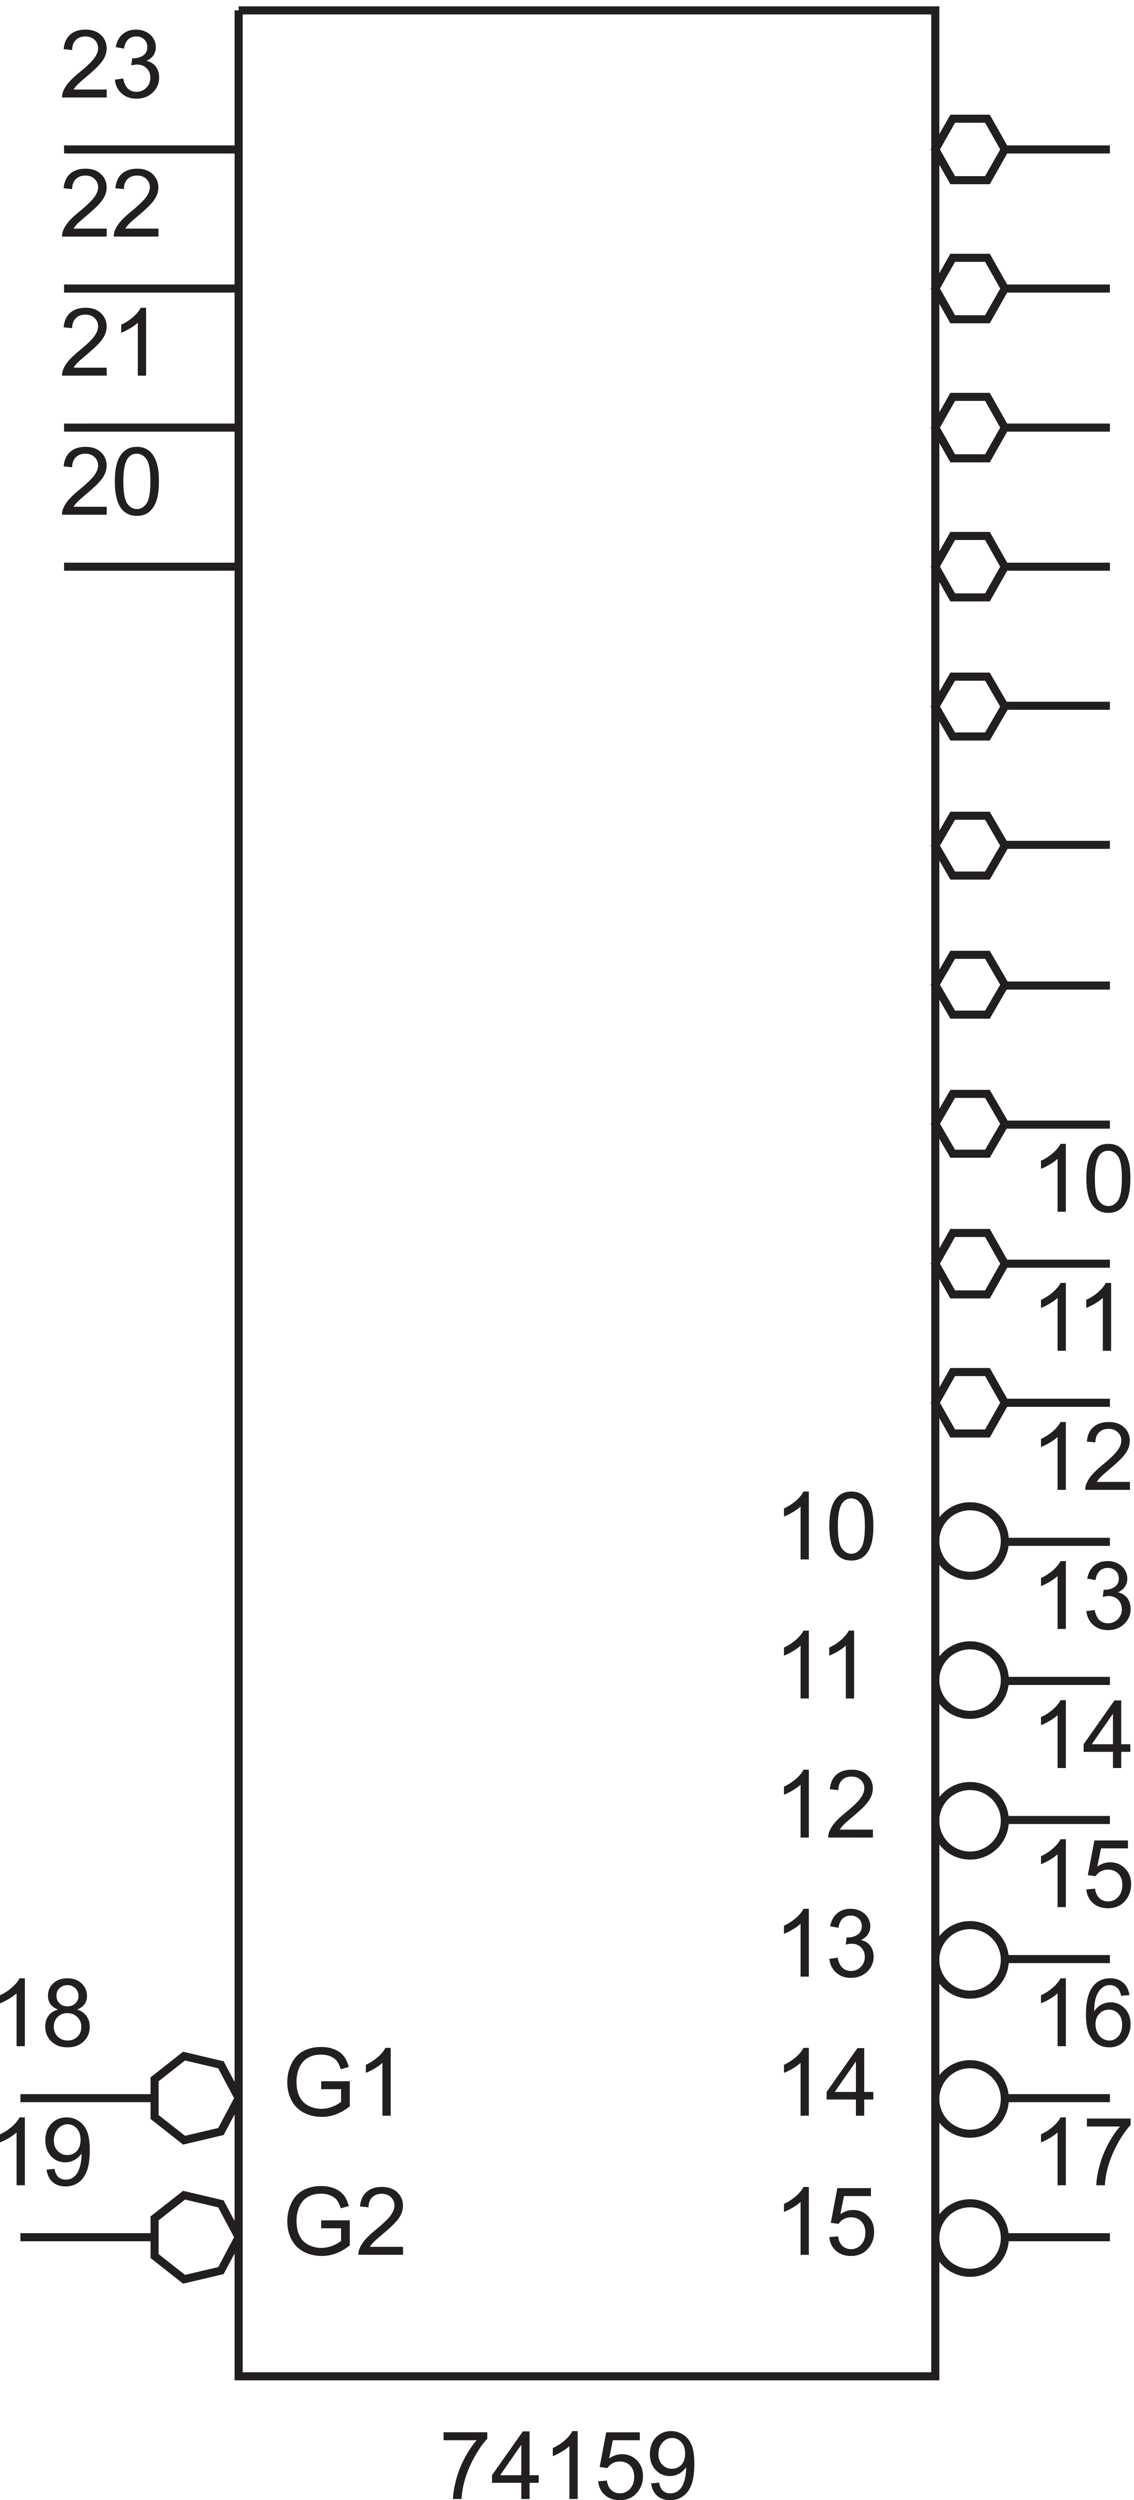
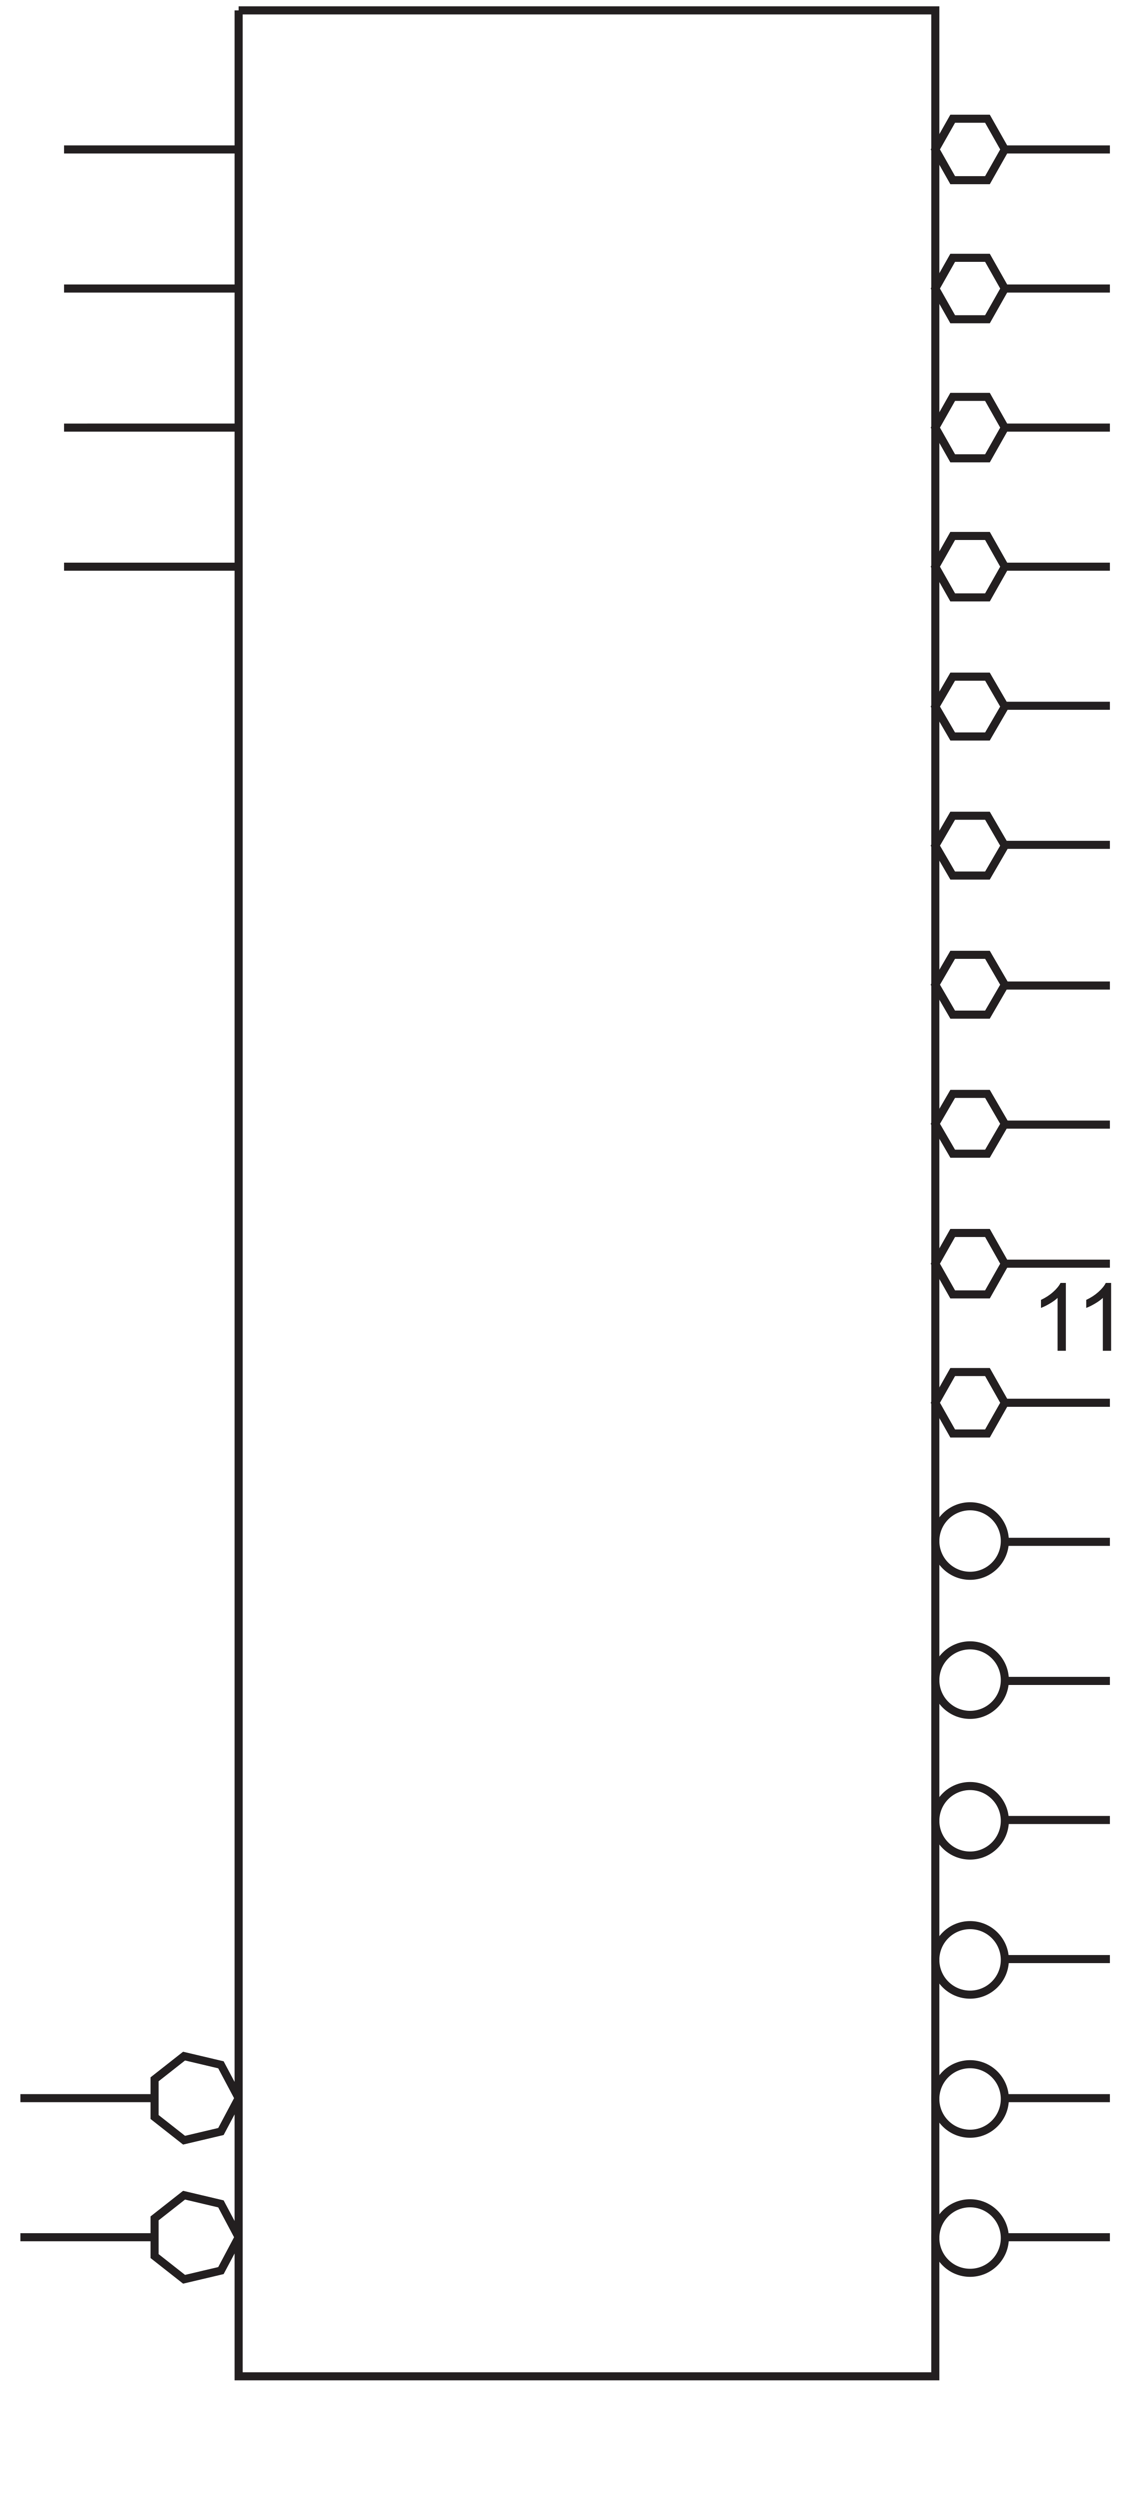
<svg xmlns="http://www.w3.org/2000/svg" xml:space="preserve" width="139.956" height="308.416">
-   <path d="M421.148 84.863v7.399h40.594v-5.989c-3.992-4.25-7.949-9.894-11.871-16.937-3.922-7.043-6.949-14.29-9.09-21.73-1.539-5.247-2.523-10.993-2.949-17.239h-7.914c.086 4.934 1.055 10.895 2.906 17.88 1.856 6.987 4.516 13.722 7.981 20.21 3.465 6.488 7.148 11.957 11.054 16.406h-30.711m72.168-54.496v15.016h-27.203v7.055l28.614 40.636h6.289V52.438h8.468v-7.055h-8.468V30.367Zm0 22.07v28.274l-19.632-28.273h19.632m52.321-22.071h-7.699V79.43c-1.852-1.77-4.286-3.536-7.293-5.305-3.008-1.77-5.711-3.094-8.106-3.977v7.442c4.305 2.023 8.07 4.476 11.293 7.355 3.223 2.883 5.504 5.676 6.844 8.387h4.961V30.367m19 16.426 8.082.684c.601-3.934 1.992-6.891 4.172-8.875 2.179-1.98 4.812-2.973 7.89-2.973 3.707 0 6.844 1.398 9.41 4.191 2.567 2.797 3.852 6.504 3.852 11.121 0 4.391-1.234 7.856-3.703 10.395-2.465 2.539-5.695 3.805-9.688 3.805-2.48 0-4.718-.563-6.714-1.688-1.997-1.125-3.563-2.586-4.704-4.383l-7.23.938 6.074 32.21h31.184v-7.355h-25.024l-3.379-16.855c3.762 2.625 7.711 3.937 11.848 3.937 5.473 0 10.094-1.898 13.859-5.691 3.762-3.793 5.645-8.668 5.645-14.629 0-5.672-1.652-10.578-4.961-14.715-4.02-5.074-9.512-7.61-16.469-7.61-5.703 0-10.355 1.594-13.965 4.79-3.605 3.195-5.668 7.43-6.179 12.703m49.152-1.926 7.402.688c.625-3.48 1.825-6.004 3.59-7.575 1.77-1.566 4.039-2.351 6.805-2.351 2.367 0 4.441.543 6.223 1.625a13.297 13.297 0 0 1 4.382 4.344c1.141 1.808 2.098 4.254 2.868 7.336a38.68 38.68 0 0 1 1.156 9.41c0 .34-.016.855-.047 1.539-1.539-2.453-3.641-4.442-6.309-5.969-2.664-1.523-5.55-2.289-8.66-2.289-5.191 0-9.582 1.883-13.176 5.648-3.589 3.762-5.386 8.723-5.386 14.883 0 6.36 1.875 11.48 5.621 15.356 3.754 3.879 8.449 5.82 14.097 5.82 4.079 0 7.805-1.098 11.184-3.293 3.379-2.195 5.945-5.328 7.699-9.39 1.754-4.063 2.629-9.946 2.629-17.645 0-8.012-.867-14.395-2.605-19.14-1.742-4.75-4.328-8.364-7.766-10.844-3.433-2.48-7.461-3.72-12.082-3.72-4.906 0-8.91 1.36-12.019 4.083-3.11 2.723-4.977 6.555-5.606 11.484zm31.524 27.676c0 4.418-1.176 7.926-3.528 10.523-2.351 2.594-5.183 3.891-8.488 3.891-3.422 0-6.402-1.398-8.942-4.191-2.535-2.793-3.804-6.414-3.804-10.864 0-3.992 1.203-7.238 3.613-9.734 2.41-2.492 5.383-3.742 8.918-3.742 3.563 0 6.492 1.25 8.789 3.742 2.297 2.496 3.442 5.957 3.442 10.375" style="fill:#231f20;fill-opacity:1;fill-rule:nonzero;stroke:none" transform="matrix(.133 0 0 -.133 -1.272 312.323)" />
  <path d="M231 2338.67h646.5V144.172H231V2338.67m0-1936.498-16.422 30.93-34.211 8.07L153 419.652v-34.964l27.367-21.516 34.211 8.066L231 402.172m0-129-16.422 30.93-34.211 8.07L153 290.652v-34.964l27.367-21.516 34.211 8.066L231 273.172" style="fill:none;stroke:#231f20;stroke-width:7.5;stroke-linecap:butt;stroke-linejoin:miter;stroke-miterlimit:10;stroke-dasharray:none;stroke-opacity:1" transform="matrix(.133 0 0 -.133 -1.272 312.323)" />
-   <path d="M32.637 450.367h-7.7v49.063c-1.851-1.77-4.285-3.535-7.293-5.305-3.007-1.77-5.71-3.094-8.105-3.977v7.442c4.305 2.023 8.07 4.476 11.293 7.355 3.223 2.883 5.504 5.676 6.844 8.387h4.96v-62.965m30.848 34.008c-3.195 1.168-5.558 2.836-7.101 5.004-1.54 2.164-2.309 4.762-2.309 7.785 0 4.563 1.64 8.395 4.918 11.504 3.281 3.109 7.645 4.664 13.09 4.664 5.477 0 9.879-1.59 13.215-4.773 3.336-3.176 5.004-7.047 5.004-11.61 0-2.91-.762-5.441-2.285-7.594-1.528-2.152-3.844-3.812-6.953-4.98 3.851-1.258 6.78-3.281 8.792-6.078 2.008-2.793 3.012-6.129 3.012-10.008 0-5.359-1.894-9.863-5.687-13.516-3.793-3.648-8.782-5.472-14.97-5.472-6.187 0-11.179 1.828-14.972 5.492-3.793 3.668-5.687 8.234-5.687 13.711 0 4.078 1.031 7.492 3.101 10.242 2.067 2.754 5.012 4.629 8.832 5.629zm-1.539 13.043c0-2.965.953-5.391 2.864-7.27 1.91-1.882 4.394-2.824 7.445-2.824 2.965 0 5.394.934 7.293 2.801 1.894 1.867 2.844 4.156 2.844 6.867 0 2.821-.977 5.196-2.93 7.121-1.953 1.926-4.387 2.887-7.293 2.887-2.938 0-5.375-.941-7.316-2.824-1.938-1.883-2.907-4.133-2.907-6.758zm-2.48-28.957c0-2.195.52-4.32 1.558-6.371 1.043-2.055 2.59-3.645 4.641-4.77a13.554 13.554 0 0 1 6.633-1.691c3.676 0 6.715 1.184 9.11 3.551C83.8 461.547 85 464.555 85 468.203c0 3.707-1.234 6.774-3.7 9.199-2.468 2.422-5.554 3.633-9.26 3.633-3.622 0-6.622-1.195-9.005-3.594-2.383-2.394-3.57-5.386-3.57-8.98M32.637 321.367h-7.7v49.063c-1.851-1.77-4.285-3.535-7.293-5.305-3.007-1.77-5.71-3.094-8.105-3.977v7.442c4.305 2.023 8.07 4.476 11.293 7.355 3.223 2.883 5.504 5.676 6.844 8.387h4.96v-62.965m20.154 14.5 7.401.688c.625-3.481 1.825-6.004 3.59-7.575 1.77-1.566 4.04-2.351 6.805-2.351 2.367 0 4.441.543 6.223 1.625a13.306 13.306 0 0 1 4.382 4.344c1.141 1.808 2.098 4.254 2.868 7.336a38.65 38.65 0 0 1 1.156 9.41c0 .34-.016.855-.047 1.539-1.54-2.453-3.64-4.442-6.309-5.969-2.664-1.523-5.55-2.289-8.66-2.289-5.191 0-9.582 1.883-13.176 5.648-3.59 3.762-5.386 8.723-5.386 14.883 0 6.36 1.875 11.481 5.62 15.356 3.755 3.879 8.45 5.82 14.098 5.82 4.079 0 7.805-1.098 11.184-3.293 3.379-2.195 5.945-5.328 7.7-9.391 1.753-4.062 2.628-9.945 2.628-17.644 0-8.012-.867-14.395-2.605-19.141-1.743-4.75-4.328-8.363-7.766-10.843-3.434-2.481-7.46-3.719-12.082-3.719-4.906 0-8.91 1.359-12.02 4.082-3.109 2.722-4.976 6.555-5.605 11.484zm31.522 27.676c0 4.418-1.175 7.926-3.527 10.523-2.351 2.594-5.183 3.891-8.488 3.891-3.422 0-6.402-1.398-8.941-4.191-2.54-2.793-3.805-6.414-3.805-10.864 0-3.992 1.203-7.238 3.613-9.734 2.41-2.492 5.383-3.742 8.918-3.742 3.563 0 6.492 1.25 8.79 3.742 2.296 2.496 3.44 5.957 3.44 10.375m223.29 46.922v7.355l26.562.043v-23.269c-4.078-3.25-8.285-5.696-12.617-7.336-4.336-1.637-8.785-2.457-13.348-2.457-6.16 0-11.754 1.316-16.789 3.953-5.031 2.641-8.832 6.453-11.398 11.445-2.567 4.989-3.852 10.563-3.852 16.723 0 6.101 1.278 11.797 3.832 17.086 2.551 5.293 6.223 9.219 11.012 11.785 4.793 2.566 10.309 3.852 16.555 3.852 4.535 0 8.632-.735 12.296-2.204 3.665-1.468 6.54-3.515 8.618-6.14 2.082-2.621 3.664-6.043 4.75-10.266l-7.485-2.051c-.941 3.192-2.113 5.704-3.508 7.528-1.398 1.824-3.394 3.285-5.988 4.383-2.597 1.097-5.476 1.648-8.64 1.648-3.793 0-7.075-.578-9.84-1.734-2.766-1.153-4.996-2.672-6.692-4.555a21.696 21.696 0 0 1-3.957-6.203c-1.597-3.875-2.398-8.082-2.398-12.617 0-5.586.965-10.266 2.887-14.028 1.925-3.765 4.73-6.558 8.406-8.383 3.68-1.828 7.586-2.738 11.722-2.738 3.59 0 7.098.692 10.52 2.074 3.422 1.383 6.02 2.86 7.785 4.426v11.68h-18.433m64.535-24.598h-7.699v49.063c-1.852-1.77-4.286-3.535-7.293-5.305-3.008-1.77-5.711-3.094-8.106-3.977v7.442c4.305 2.023 8.07 4.476 11.293 7.355 3.223 2.883 5.504 5.676 6.844 8.387h4.961v-62.965m-64.535-104.402v7.355l26.562.043v-23.269c-4.078-3.25-8.285-5.696-12.617-7.336-4.336-1.637-8.785-2.457-13.348-2.457-6.16 0-11.754 1.316-16.789 3.953-5.031 2.641-8.832 6.453-11.398 11.445-2.567 4.989-3.852 10.563-3.852 16.723 0 6.101 1.278 11.797 3.832 17.086 2.551 5.293 6.223 9.219 11.012 11.785 4.793 2.566 10.309 3.852 16.555 3.852 4.535 0 8.632-.735 12.296-2.204 3.665-1.468 6.54-3.515 8.618-6.14 2.082-2.621 3.664-6.043 4.75-10.266l-7.485-2.051c-.941 3.192-2.113 5.704-3.508 7.528-1.398 1.824-3.394 3.285-5.988 4.383-2.597 1.097-5.476 1.648-8.64 1.648-3.793 0-7.075-.578-9.84-1.734-2.766-1.153-4.996-2.672-6.692-4.555a21.696 21.696 0 0 1-3.957-6.203c-1.597-3.875-2.398-8.082-2.398-12.617 0-5.586.965-10.266 2.887-14.028 1.925-3.765 4.73-6.558 8.406-8.383 3.68-1.828 7.586-2.738 11.722-2.738 3.59 0 7.098.692 10.52 2.074 3.422 1.383 6.02 2.86 7.785 4.426v11.68h-18.433m76-17.199v-7.399h-41.45a13.6 13.6 0 0 0 .899 5.348c1.054 2.824 2.742 5.601 5.066 8.34 2.324 2.738 5.684 5.902 10.074 9.496 6.817 5.59 11.422 10.015 13.817 13.281 2.394 3.266 3.594 6.352 3.594 9.262 0 3.051-1.09 5.625-3.274 7.719-2.18 2.097-5.023 3.144-8.531 3.144-3.707 0-6.672-1.113-8.899-3.336-2.222-2.223-3.351-5.305-3.378-9.238l-7.915.812c.543 5.903 2.583 10.399 6.118 13.493 3.535 3.097 8.285 4.644 14.242 4.644 6.019 0 10.781-1.668 14.289-5.004 3.504-3.336 5.258-7.473 5.258-12.406 0-2.512-.512-4.977-1.539-7.399-1.028-2.425-2.731-4.976-5.11-7.66-2.383-2.679-6.336-6.355-11.871-11.031-4.617-3.879-7.582-6.512-8.894-7.894-1.313-1.383-2.395-2.774-3.254-4.172h30.758m-275 2001.004v-7.4h-41.45a13.56 13.56 0 0 0 .899 5.34c1.054 2.83 2.742 5.61 5.066 8.34 2.324 2.74 5.684 5.91 10.074 9.5 6.817 5.59 11.422 10.02 13.817 13.28 2.394 3.27 3.594 6.35 3.594 9.26 0 3.05-1.09 5.63-3.274 7.72-2.18 2.1-5.023 3.15-8.531 3.15-3.707 0-6.672-1.12-8.899-3.34-2.222-2.22-3.351-5.3-3.378-9.24l-7.914.82c.542 5.9 2.582 10.4 6.117 13.49 3.535 3.1 8.285 4.64 14.242 4.64 6.02 0 10.781-1.67 14.289-5 3.504-3.34 5.258-7.47 5.258-12.41 0-2.51-.512-4.97-1.539-7.4-1.028-2.42-2.731-4.97-5.11-7.65-2.383-2.69-6.336-6.36-11.87-11.04-4.618-3.88-7.583-6.51-8.895-7.89-1.313-1.39-2.395-2.78-3.254-4.17h30.758m7.578 9.15 7.699 1.03c.883-4.36 2.387-7.51 4.512-9.43 2.125-1.93 4.711-2.89 7.761-2.89 3.621 0 6.68 1.25 9.176 3.76 2.496 2.51 3.742 5.62 3.742 9.33 0 3.53-1.152 6.45-3.465 8.74-2.308 2.3-5.246 3.45-8.808 3.45-1.457 0-3.266-.28-5.434-.86l.856 6.76c.511-.06.926-.08 1.242-.08 3.277 0 6.227.85 8.852 2.56s3.933 4.35 3.933 7.92c0 2.82-.953 5.16-2.863 7.01-1.91 1.85-4.379 2.78-7.403 2.78-2.992 0-5.488-.94-7.484-2.82-1.996-1.89-3.277-4.71-3.848-8.47l-7.699 1.37c.942 5.16 3.078 9.16 6.414 11.99 3.336 2.84 7.489 4.26 12.45 4.26 3.421 0 6.57-.73 9.453-2.2 2.879-1.47 5.082-3.47 6.609-6.01 1.523-2.54 2.285-5.23 2.285-8.08 0-2.72-.726-5.18-2.18-7.41-1.453-2.22-3.609-3.99-6.46-5.3 3.71-.85 6.589-2.63 8.64-5.33 2.055-2.69 3.082-6.06 3.082-10.11 0-5.48-1.996-10.12-5.988-13.93-3.992-3.8-9.039-5.71-15.145-5.71-5.5 0-10.07 1.64-13.707 4.93-3.636 3.27-5.711 7.52-6.222 12.74m-7.578-396.15v-7.4h-41.45a13.56 13.56 0 0 0 .899 5.34c1.054 2.83 2.742 5.61 5.066 8.34 2.324 2.74 5.684 5.91 10.074 9.5 6.817 5.59 11.422 10.02 13.817 13.28 2.394 3.27 3.594 6.35 3.594 9.26 0 3.05-1.09 5.63-3.274 7.72-2.18 2.1-5.023 3.15-8.531 3.15-3.707 0-6.672-1.12-8.899-3.34-2.222-2.22-3.351-5.3-3.378-9.24l-7.914.82c.542 5.9 2.582 10.4 6.117 13.49 3.535 3.1 8.285 4.64 14.242 4.64 6.02 0 10.781-1.67 14.289-5 3.504-3.34 5.258-7.47 5.258-12.41 0-2.51-.512-4.97-1.539-7.4-1.028-2.42-2.731-4.97-5.11-7.66-2.383-2.68-6.336-6.35-11.87-11.03-4.618-3.88-7.583-6.51-8.895-7.89-1.313-1.39-2.395-2.78-3.254-4.17h30.758m7.535 23.52c0 7.42.761 13.39 2.289 17.91 1.523 4.51 3.789 8 6.801 10.45 3.007 2.46 6.793 3.68 11.355 3.68 3.363 0 6.316-.68 8.852-2.03 2.539-1.35 4.636-3.31 6.289-5.86 1.656-2.55 2.953-5.66 3.894-9.33.938-3.66 1.41-8.6 1.41-14.82 0-7.35-.757-13.29-2.265-17.81-1.512-4.52-3.774-8.02-6.782-10.48-3.007-2.47-6.808-3.7-11.398-3.7-6.047 0-10.793 2.16-14.242 6.5-4.137 5.22-6.203 13.72-6.203 25.49zm7.914 0c0-10.29 1.203-17.14 3.613-20.55s5.383-5.11 8.918-5.11c3.535 0 6.508 1.71 8.918 5.13 2.41 3.42 3.613 10.27 3.613 20.53 0 10.33-1.203 17.18-3.613 20.58-2.41 3.39-5.41 5.09-9.004 5.09-3.535 0-6.359-1.5-8.469-4.5-2.652-3.82-3.976-10.87-3.976-21.17m-15.449 105.48v-7.4h-41.45a13.56 13.56 0 0 0 .899 5.34c1.054 2.83 2.742 5.61 5.066 8.34 2.324 2.74 5.684 5.91 10.074 9.5 6.817 5.59 11.422 10.02 13.817 13.28 2.394 3.27 3.594 6.35 3.594 9.26 0 3.05-1.09 5.63-3.274 7.72-2.18 2.1-5.023 3.15-8.531 3.15-3.707 0-6.672-1.12-8.899-3.34-2.222-2.22-3.351-5.3-3.378-9.24l-7.914.82c.542 5.9 2.582 10.4 6.117 13.49 3.535 3.1 8.285 4.64 14.242 4.64 6.02 0 10.781-1.67 14.289-5 3.504-3.34 5.258-7.47 5.258-12.41 0-2.51-.512-4.97-1.539-7.4-1.028-2.42-2.731-4.97-5.11-7.66-2.383-2.68-6.336-6.35-11.87-11.03-4.618-3.88-7.583-6.51-8.895-7.89-1.313-1.39-2.395-2.78-3.254-4.17h30.758m36.535-7.4h-7.699v49.06c-1.852-1.77-4.286-3.54-7.293-5.3-3.008-1.77-5.711-3.1-8.106-3.98v7.44c4.305 2.02 8.07 4.48 11.293 7.36 3.223 2.88 5.504 5.67 6.844 8.38h4.961v-62.96m-36.535 136.4v-7.4h-41.45a13.56 13.56 0 0 0 .899 5.34c1.054 2.83 2.742 5.61 5.066 8.34 2.324 2.74 5.684 5.91 10.074 9.5 6.817 5.59 11.422 10.02 13.817 13.28 2.394 3.27 3.594 6.35 3.594 9.26 0 3.05-1.09 5.63-3.274 7.72-2.18 2.1-5.023 3.15-8.531 3.15-3.707 0-6.672-1.12-8.899-3.34-2.222-2.22-3.351-5.3-3.378-9.24l-7.914.82c.542 5.9 2.582 10.4 6.117 13.49 3.535 3.1 8.285 4.64 14.242 4.64 6.02 0 10.781-1.67 14.289-5 3.504-3.34 5.258-7.47 5.258-12.41 0-2.51-.512-4.97-1.539-7.4-1.028-2.42-2.731-4.97-5.11-7.65-2.383-2.69-6.336-6.36-11.87-11.04-4.618-3.88-7.583-6.51-8.895-7.89-1.313-1.39-2.395-2.78-3.254-4.17h30.758m48 0v-7.4h-41.45c-.058 1.85.243 3.63.899 5.34 1.054 2.83 2.742 5.61 5.066 8.34 2.324 2.74 5.684 5.91 10.074 9.5 6.817 5.59 11.422 10.02 13.817 13.28 2.394 3.27 3.594 6.35 3.594 9.26 0 3.05-1.09 5.63-3.274 7.72-2.18 2.1-5.023 3.15-8.531 3.15-3.707 0-6.672-1.12-8.899-3.34-2.222-2.22-3.351-5.3-3.378-9.24l-7.915.82c.543 5.9 2.583 10.4 6.118 13.49 3.535 3.1 8.285 4.64 14.242 4.64 6.019 0 10.781-1.67 14.289-5 3.504-3.34 5.258-7.47 5.258-12.41 0-2.51-.512-4.97-1.539-7.4-1.028-2.42-2.731-4.97-5.11-7.65-2.383-2.69-6.336-6.36-11.871-11.04-4.617-3.88-7.582-6.51-8.894-7.89-1.313-1.39-2.395-2.78-3.254-4.17h30.758M998.637 708.367h-7.699v49.063c-1.852-1.77-4.286-3.535-7.293-5.305-3.008-1.77-5.711-3.094-8.106-3.977v7.442c4.305 2.023 8.07 4.476 11.293 7.355 3.223 2.883 5.504 5.676 6.844 8.387h4.961v-62.965m43.683 0v15.016h-27.21v7.055l28.62 40.636h6.29v-40.636h8.46v-7.055h-8.46v-15.016zm0 22.071v28.273l-19.64-28.273h19.64m-43.683-409.071h-7.699v49.063c-1.852-1.77-4.286-3.535-7.293-5.305-3.008-1.77-5.711-3.094-8.106-3.977v7.442c4.305 2.023 8.07 4.476 11.293 7.355 3.223 2.883 5.504 5.676 6.844 8.387h4.961v-62.965m19.513 54.496v7.399h40.59v-5.989c-3.99-4.25-7.95-9.894-11.87-16.937-3.92-7.043-6.95-14.289-9.09-21.731-1.54-5.246-2.52-10.992-2.95-17.238h-7.91c.08 4.934 1.05 10.895 2.9 17.879a94.454 94.454 0 0 0 7.98 20.211c3.47 6.488 7.15 11.957 11.06 16.406h-30.71m-19.513 74.504h-7.699v49.063c-1.852-1.77-4.286-3.535-7.293-5.305-3.008-1.77-5.711-3.094-8.106-3.977v7.442c4.305 2.023 8.07 4.476 11.293 7.355 3.223 2.883 5.504 5.676 6.844 8.387h4.961v-62.965m58.953 47.352-7.66-.602c-.68 3.024-1.65 5.223-2.91 6.59-2.08 2.195-4.64 3.293-7.7 3.293-2.45 0-4.6-.684-6.46-2.055-2.42-1.765-4.33-4.347-5.73-7.738-1.4-3.394-2.12-8.23-2.18-14.504 1.85 2.824 4.12 4.922 6.8 6.289 2.68 1.371 5.49 2.055 8.43 2.055 5.13 0 9.5-1.891 13.11-5.668 3.6-3.777 5.41-8.66 5.41-14.652 0-3.934-.85-7.59-2.55-10.969-1.69-3.379-4.02-5.969-6.99-7.766-2.96-1.797-6.33-2.691-10.09-2.691-6.42 0-11.65 2.359-15.7 7.078-4.05 4.719-6.08 12.496-6.08 23.332 0 12.121 2.24 20.93 6.72 26.434 3.91 4.789 9.17 7.187 15.78 7.187 4.94 0 8.98-1.383 12.13-4.148 3.15-2.766 5.04-6.59 5.67-11.465zm-31.44-27.031c0-2.653.56-5.192 1.69-7.618 1.12-2.422 2.7-4.269 4.72-5.539 2.03-1.269 4.15-1.902 6.38-1.902 3.25 0 6.04 1.312 8.38 3.937 2.34 2.622 3.51 6.188 3.51 10.692 0 4.332-1.16 7.75-3.47 10.242-2.31 2.496-5.22 3.746-8.72 3.746-3.48 0-6.43-1.25-8.86-3.746-2.42-2.492-3.63-5.766-3.63-9.812m-27.513 108.679h-7.699v49.063c-1.852-1.77-4.286-3.535-7.293-5.305-3.008-1.77-5.711-3.094-8.106-3.977v7.442c4.305 2.023 8.07 4.476 11.293 7.355 3.223 2.883 5.504 5.676 6.844 8.387h4.961v-62.965m19.003 16.426 8.08.684c.6-3.934 1.99-6.891 4.17-8.875 2.18-1.981 4.81-2.973 7.89-2.973 3.71 0 6.85 1.398 9.41 4.191 2.57 2.797 3.85 6.504 3.85 11.121 0 4.391-1.23 7.856-3.7 10.395-2.46 2.539-5.7 3.805-9.69 3.805-2.48 0-4.72-.563-6.71-1.688-2-1.125-3.56-2.586-4.71-4.383l-7.23.938 6.08 32.211h31.18v-7.356h-25.02l-3.38-16.855c3.76 2.625 7.71 3.937 11.85 3.937 5.47 0 10.09-1.898 13.86-5.691 3.76-3.793 5.64-8.668 5.64-14.629 0-5.672-1.65-10.578-4.96-14.715-4.02-5.074-9.51-7.609-16.47-7.609-5.7 0-10.35 1.594-13.96 4.789-3.61 3.195-5.67 7.43-6.18 12.703M760.137 385.867h-7.699v49.063c-1.852-1.77-4.286-3.535-7.293-5.305-3.008-1.77-5.711-3.094-8.106-3.977v7.442c4.305 2.023 8.07 4.476 11.293 7.355 3.223 2.883 5.504 5.676 6.844 8.387h4.961v-62.965m43.679 0v15.016h-27.203v7.055l28.614 40.636h6.289v-40.636h8.468v-7.055h-8.468v-15.016zm0 22.071v28.273l-19.632-28.273h19.632m-43.679 106.929h-7.699v49.063c-1.852-1.77-4.286-3.535-7.293-5.305-3.008-1.77-5.711-3.094-8.106-3.977v7.442c4.305 2.023 8.07 4.476 11.293 7.355 3.223 2.883 5.504 5.676 6.844 8.387h4.961v-62.965m19.043 16.555 7.699 1.027c.883-4.363 2.387-7.508 4.512-9.433 2.125-1.926 4.711-2.887 7.761-2.887 3.621 0 6.68 1.254 9.176 3.766 2.496 2.507 3.742 5.617 3.742 9.324 0 3.535-1.152 6.449-3.465 8.746-2.308 2.297-5.246 3.445-8.808 3.445-1.457 0-3.266-.285-5.434-.855l.856 6.758c.511-.059.926-.086 1.242-.086 3.277 0 6.227.855 8.852 2.566 2.625 1.711 3.933 4.348 3.933 7.914 0 2.82-.953 5.16-2.863 7.012-1.91 1.855-4.379 2.781-7.403 2.781-2.992 0-5.488-.941-7.484-2.824-1.996-1.883-3.277-4.703-3.848-8.469l-7.699 1.371c.942 5.16 3.078 9.16 6.414 11.996 3.336 2.836 7.489 4.258 12.45 4.258 3.421 0 6.57-.734 9.453-2.207 2.879-1.465 5.082-3.469 6.609-6.008 1.523-2.535 2.285-5.23 2.285-8.082 0-2.711-.726-5.176-2.18-7.402-1.453-2.223-3.609-3.992-6.46-5.301 3.71-.855 6.589-2.633 8.64-5.328 2.055-2.695 3.082-6.066 3.082-10.117 0-5.473-1.996-10.114-5.988-13.922-3.992-3.805-9.039-5.711-15.145-5.711-5.5 0-10.07 1.641-13.707 4.922-3.636 3.277-5.711 7.527-6.222 12.746m-19.043 112.445h-7.699v49.063c-1.852-1.77-4.286-3.535-7.293-5.305-3.008-1.77-5.711-3.094-8.106-3.977v7.442c4.305 2.023 8.07 4.476 11.293 7.355 3.223 2.883 5.504 5.676 6.844 8.387h4.961v-62.965m59.465 7.399v-7.399h-41.45a13.6 13.6 0 0 0 .899 5.348c1.054 2.824 2.742 5.601 5.066 8.34 2.324 2.738 5.684 5.902 10.074 9.496 6.817 5.59 11.422 10.015 13.817 13.281 2.394 3.266 3.594 6.352 3.594 9.262 0 3.051-1.09 5.625-3.274 7.719-2.18 2.097-5.023 3.144-8.531 3.144-3.707 0-6.672-1.113-8.899-3.336-2.222-2.223-3.351-5.305-3.378-9.238l-7.915.812c.543 5.903 2.583 10.399 6.118 13.493 3.535 3.097 8.285 4.644 14.242 4.644 6.019 0 10.781-1.668 14.289-5.004 3.504-3.336 5.258-7.473 5.258-12.406 0-2.512-.512-4.977-1.539-7.399-1.028-2.425-2.731-4.976-5.11-7.66-2.383-2.679-6.336-6.355-11.871-11.031-4.617-3.879-7.582-6.512-8.894-7.894-1.313-1.383-2.395-2.774-3.254-4.172h30.758m-59.465-394.399h-7.699v49.063c-1.852-1.77-4.286-3.535-7.293-5.305-3.008-1.77-5.711-3.094-8.106-3.977v7.442c4.305 2.023 8.07 4.476 11.293 7.355 3.223 2.883 5.504 5.676 6.844 8.387h4.961v-62.965m19 16.426 8.082.684c.601-3.934 1.992-6.891 4.172-8.875 2.179-1.981 4.812-2.973 7.89-2.973 3.707 0 6.844 1.398 9.41 4.191 2.567 2.797 3.852 6.504 3.852 11.121 0 4.391-1.234 7.856-3.703 10.395-2.465 2.539-5.695 3.805-9.688 3.805-2.48 0-4.718-.563-6.714-1.688-1.997-1.125-3.563-2.586-4.704-4.383l-7.23.938 6.074 32.211h31.184v-7.356h-25.024l-3.379-16.855c3.762 2.625 7.711 3.937 11.848 3.937 5.473 0 10.094-1.898 13.859-5.691 3.762-3.793 5.645-8.668 5.645-14.629 0-5.672-1.652-10.578-4.961-14.715-4.02-5.074-9.512-7.609-16.469-7.609-5.703 0-10.355 1.594-13.965 4.789-3.605 3.195-5.668 7.43-6.179 12.703" style="fill:#231f20;fill-opacity:1;fill-rule:nonzero;stroke:none" transform="matrix(.133 0 0 -.133 -1.272 312.323)" />
  <path d="M942 401.422c0-17.813-14.437-32.25-32.25-32.25-17.812 0-32.25 14.437-32.25 32.25 0 17.808 14.438 32.25 32.25 32.25 17.813 0 32.25-14.442 32.25-32.25zm0 129c0-17.813-14.437-32.25-32.25-32.25-17.812 0-32.25 14.437-32.25 32.25 0 17.808 14.438 32.25 32.25 32.25 17.813 0 32.25-14.442 32.25-32.25zm0 129c0-17.813-14.437-32.25-32.25-32.25-17.812 0-32.25 14.437-32.25 32.25 0 17.808 14.438 32.25 32.25 32.25 17.813 0 32.25-14.442 32.25-32.25zm0-387c0-17.813-14.437-32.25-32.25-32.25-17.812 0-32.25 14.437-32.25 32.25 0 17.808 14.438 32.25 32.25 32.25 17.813 0 32.25-14.442 32.25-32.25z" style="fill:none;stroke:#231f20;stroke-width:7.5;stroke-linecap:butt;stroke-linejoin:miter;stroke-miterlimit:10;stroke-dasharray:none;stroke-opacity:1" transform="matrix(.133 0 0 -.133 -1.272 312.323)" />
-   <path d="M998.637 837.367h-7.699v49.063c-1.852-1.77-4.286-3.535-7.293-5.305-3.008-1.77-5.711-3.094-8.106-3.977v7.442c4.305 2.023 8.07 4.476 11.293 7.355 3.223 2.883 5.504 5.676 6.844 8.387h4.961v-62.965m19.043 16.555 7.7 1.027c.88-4.363 2.39-7.508 4.51-9.433 2.13-1.926 4.71-2.887 7.76-2.887 3.62 0 6.68 1.254 9.18 3.766 2.49 2.507 3.74 5.617 3.74 9.324 0 3.535-1.15 6.449-3.46 8.746-2.31 2.297-5.25 3.445-8.81 3.445-1.46 0-3.27-.285-5.44-.855l.86 6.758c.51-.059.92-.086 1.24-.086 3.28 0 6.23.855 8.85 2.566 2.63 1.711 3.94 4.348 3.94 7.914 0 2.82-.96 5.16-2.87 7.012-1.91 1.855-4.38 2.781-7.4 2.781-2.99 0-5.49-.941-7.48-2.824-2-1.883-3.28-4.703-3.85-8.469l-7.7 1.371c.94 5.16 3.08 9.16 6.41 11.996 3.34 2.836 7.49 4.258 12.45 4.258 3.42 0 6.57-.734 9.46-2.207 2.87-1.465 5.08-3.469 6.61-6.008 1.52-2.535 2.28-5.23 2.28-8.082 0-2.711-.73-5.176-2.18-7.402-1.45-2.223-3.61-3.992-6.46-5.301 3.71-.855 6.59-2.633 8.64-5.328 2.05-2.695 3.08-6.066 3.08-10.117 0-5.473-1.99-10.114-5.99-13.922-3.99-3.805-9.04-5.711-15.14-5.711-5.5 0-10.07 1.641-13.71 4.922-3.63 3.277-5.71 7.527-6.22 12.746m-19.043 112.445h-7.699v49.063c-1.852-1.77-4.286-3.54-7.293-5.3-3.008-1.77-5.711-3.1-8.106-3.98v7.44c4.305 2.02 8.07 4.48 11.293 7.36 3.223 2.88 5.504 5.67 6.844 8.38h4.961v-62.963m59.463 7.399v-7.399h-41.45c-.06 1.856.24 3.637.9 5.348 1.06 2.824 2.74 5.601 5.07 8.34 2.32 2.738 5.68 5.902 10.07 9.496 6.82 5.59 11.42 10.015 13.82 13.279 2.39 3.27 3.59 6.35 3.59 9.26 0 3.05-1.09 5.63-3.27 7.72-2.18 2.1-5.03 3.15-8.53 3.15-3.71 0-6.67-1.12-8.9-3.34-2.22-2.22-3.35-5.3-3.38-9.24l-7.91.82c.54 5.9 2.58 10.4 6.11 13.49 3.54 3.1 8.29 4.64 14.24 4.64 6.02 0 10.79-1.67 14.29-5 3.51-3.34 5.26-7.47 5.26-12.41 0-2.51-.51-4.97-1.54-7.4-1.02-2.42-2.73-4.973-5.11-7.657-2.38-2.679-6.33-6.355-11.87-11.031-4.61-3.879-7.58-6.512-8.89-7.894-1.31-1.383-2.4-2.774-3.26-4.172h30.76m-59.463 250.604h-7.699v49.06c-1.852-1.77-4.286-3.54-7.293-5.3-3.008-1.77-5.711-3.1-8.106-3.98v7.44c4.305 2.02 8.07 4.48 11.293 7.36 3.223 2.88 5.504 5.67 6.844 8.38h4.961v-62.96m19.003 30.92c0 7.42.76 13.39 2.29 17.91 1.52 4.51 3.79 8 6.8 10.45 3 2.46 6.79 3.68 11.35 3.68 3.37 0 6.32-.68 8.85-2.03 2.54-1.35 4.64-3.31 6.29-5.86 1.66-2.55 2.96-5.66 3.9-9.33.93-3.66 1.41-8.6 1.41-14.82 0-7.35-.76-13.29-2.27-17.81s-3.77-8.02-6.78-10.48c-3.01-2.47-6.81-3.7-11.4-3.7-6.04 0-10.79 2.16-14.24 6.5-4.14 5.22-6.2 13.72-6.2 25.49zm7.91 0c0-10.29 1.2-17.14 3.61-20.55s5.39-5.11 8.92-5.11c3.54 0 6.51 1.71 8.92 5.13s3.61 10.27 3.61 20.53c0 10.33-1.2 17.18-3.61 20.58-2.41 3.39-5.41 5.09-9 5.09-3.54 0-6.36-1.5-8.47-4.5-2.65-3.82-3.98-10.87-3.98-21.17M760.137 901.867h-7.699v49.063c-1.852-1.77-4.286-3.535-7.293-5.305-3.008-1.77-5.711-3.094-8.106-3.977v7.442c4.305 2.023 8.07 4.476 11.293 7.355 3.223 2.883 5.504 5.676 6.844 8.387h4.961v-62.965m19 30.926c0 7.414.761 13.383 2.289 17.902 1.523 4.52 3.793 8.004 6.801 10.457 3.007 2.453 6.793 3.68 11.355 3.68 3.363 0 6.316-.68 8.852-2.035 2.539-1.352 4.636-3.305 6.289-5.859 1.656-2.551 2.953-5.661 3.894-9.325.938-3.664 1.41-8.605 1.41-14.82 0-7.355-.757-13.297-2.265-17.816-1.512-4.52-3.774-8.012-6.782-10.477-3.007-2.469-6.808-3.699-11.398-3.699-6.047 0-10.793 2.164-14.242 6.5-4.137 5.219-6.203 13.715-6.203 25.492zm7.914 0c0-10.293 1.203-17.145 3.613-20.551 2.41-3.41 5.383-5.113 8.918-5.113 3.535 0 6.508 1.711 8.918 5.133 2.41 3.422 3.613 10.265 3.613 20.531 0 10.324-1.203 17.18-3.613 20.574-2.41 3.395-5.41 5.09-9.004 5.09-3.535 0-6.359-1.496-8.469-4.492-2.652-3.82-3.976-10.879-3.976-21.172m-26.914-159.926h-7.699v49.063c-1.852-1.77-4.286-3.535-7.293-5.305-3.008-1.77-5.711-3.094-8.106-3.977v7.442c4.305 2.023 8.07 4.476 11.293 7.355 3.223 2.883 5.504 5.676 6.844 8.387h4.961v-62.965m42 0h-7.699v49.063c-1.852-1.77-4.286-3.535-7.293-5.305-3.008-1.77-5.711-3.094-8.106-3.977v7.442c4.305 2.023 8.07 4.476 11.293 7.355 3.223 2.883 5.504 5.676 6.844 8.387h4.961v-62.965" style="fill:#231f20;fill-opacity:1;fill-rule:nonzero;stroke:none" transform="matrix(.133 0 0 -.133 -1.272 312.323)" />
  <path d="M942 918.922c0-17.813-14.437-32.25-32.25-32.25-17.812 0-32.25 14.437-32.25 32.25 0 17.808 14.438 32.25 32.25 32.25 17.813 0 32.25-14.442 32.25-32.25zm0 128.248-16.125 28.5h-32.25l-16.125-28.5 16.125-28.5h32.25l16.125 28.5m0 129-16.125 28.5h-32.25l-16.125-28.5 16.125-28.5h32.25l16.125 28.5m0-386.248c0-17.813-14.437-32.25-32.25-32.25-17.812 0-32.25 14.437-32.25 32.25 0 17.808 14.438 32.25 32.25 32.25 17.813 0 32.25-14.442 32.25-32.25z" style="fill:none;stroke:#231f20;stroke-width:7.5;stroke-linecap:butt;stroke-linejoin:miter;stroke-miterlimit:10;stroke-dasharray:none;stroke-opacity:1" transform="matrix(.133 0 0 -.133 -1.272 312.323)" />
  <path d="M998.637 1095.37h-7.699v49.06c-1.852-1.77-4.286-3.54-7.293-5.3-3.008-1.77-5.711-3.1-8.106-3.98v7.44c4.305 2.02 8.07 4.48 11.293 7.36 3.223 2.88 5.504 5.67 6.844 8.38h4.961v-62.96m42.003 0h-7.7v49.06c-1.85-1.77-4.29-3.54-7.3-5.3-3-1.77-5.71-3.1-8.1-3.98v7.44c4.3 2.02 8.07 4.48 11.29 7.36 3.22 2.88 5.51 5.67 6.85 8.38h4.96v-62.96" style="fill:#231f20;fill-opacity:1;fill-rule:nonzero;stroke:none" transform="matrix(.133 0 0 -.133 -1.272 312.323)" />
  <path d="m942 1434.92-16.125 27.75h-32.25l-16.125-27.75 16.125-27.75h32.25L942 1434.92m0 129-16.125 27.75h-32.25l-16.125-27.75 16.125-27.75h32.25L942 1563.92m0 129-16.125 27.75h-32.25l-16.125-27.75 16.125-27.75h32.25L942 1692.92m0-387-16.125 27.75h-32.25l-16.125-27.75 16.125-27.75h32.25L942 1305.92m0 645.75-16.125 28.5h-32.25l-16.125-28.5 16.125-28.5h32.25l16.125 28.5m0 129-16.125 28.5h-32.25l-16.125-28.5 16.125-28.5h32.25l16.125 28.5m0 129-16.125 28.5h-32.25l-16.125-28.5 16.125-28.5h32.25l16.125 28.5m0-387-16.125 28.5h-32.25l-16.125-28.5 16.125-28.5h32.25l16.125 28.5M150 402.172H28.5m121.5-129H28.5M231 1822.67H69m162 129H69m162 129H69m162 129H69M942 273.172h97.5m-97.5 129h97.5m-97.5 129h97.5m-97.5 129h97.5m-97.5 129h97.5m-97.5 129h97.5M942 1047.17h97.5m-97.5 129h97.5m-97.5 258h97.5m-97.5 130.5h97.5m-97.5 129h97.5m-97.5-388.5h97.5m-97.5 517.5h97.5m-97.5 129h97.5m-97.5 129h97.5m-97.5 129h97.5" style="fill:none;stroke:#231f20;stroke-width:7.5;stroke-linecap:butt;stroke-linejoin:miter;stroke-miterlimit:10;stroke-dasharray:none;stroke-opacity:1" transform="matrix(.133 0 0 -.133 -1.272 312.323)" />
</svg>